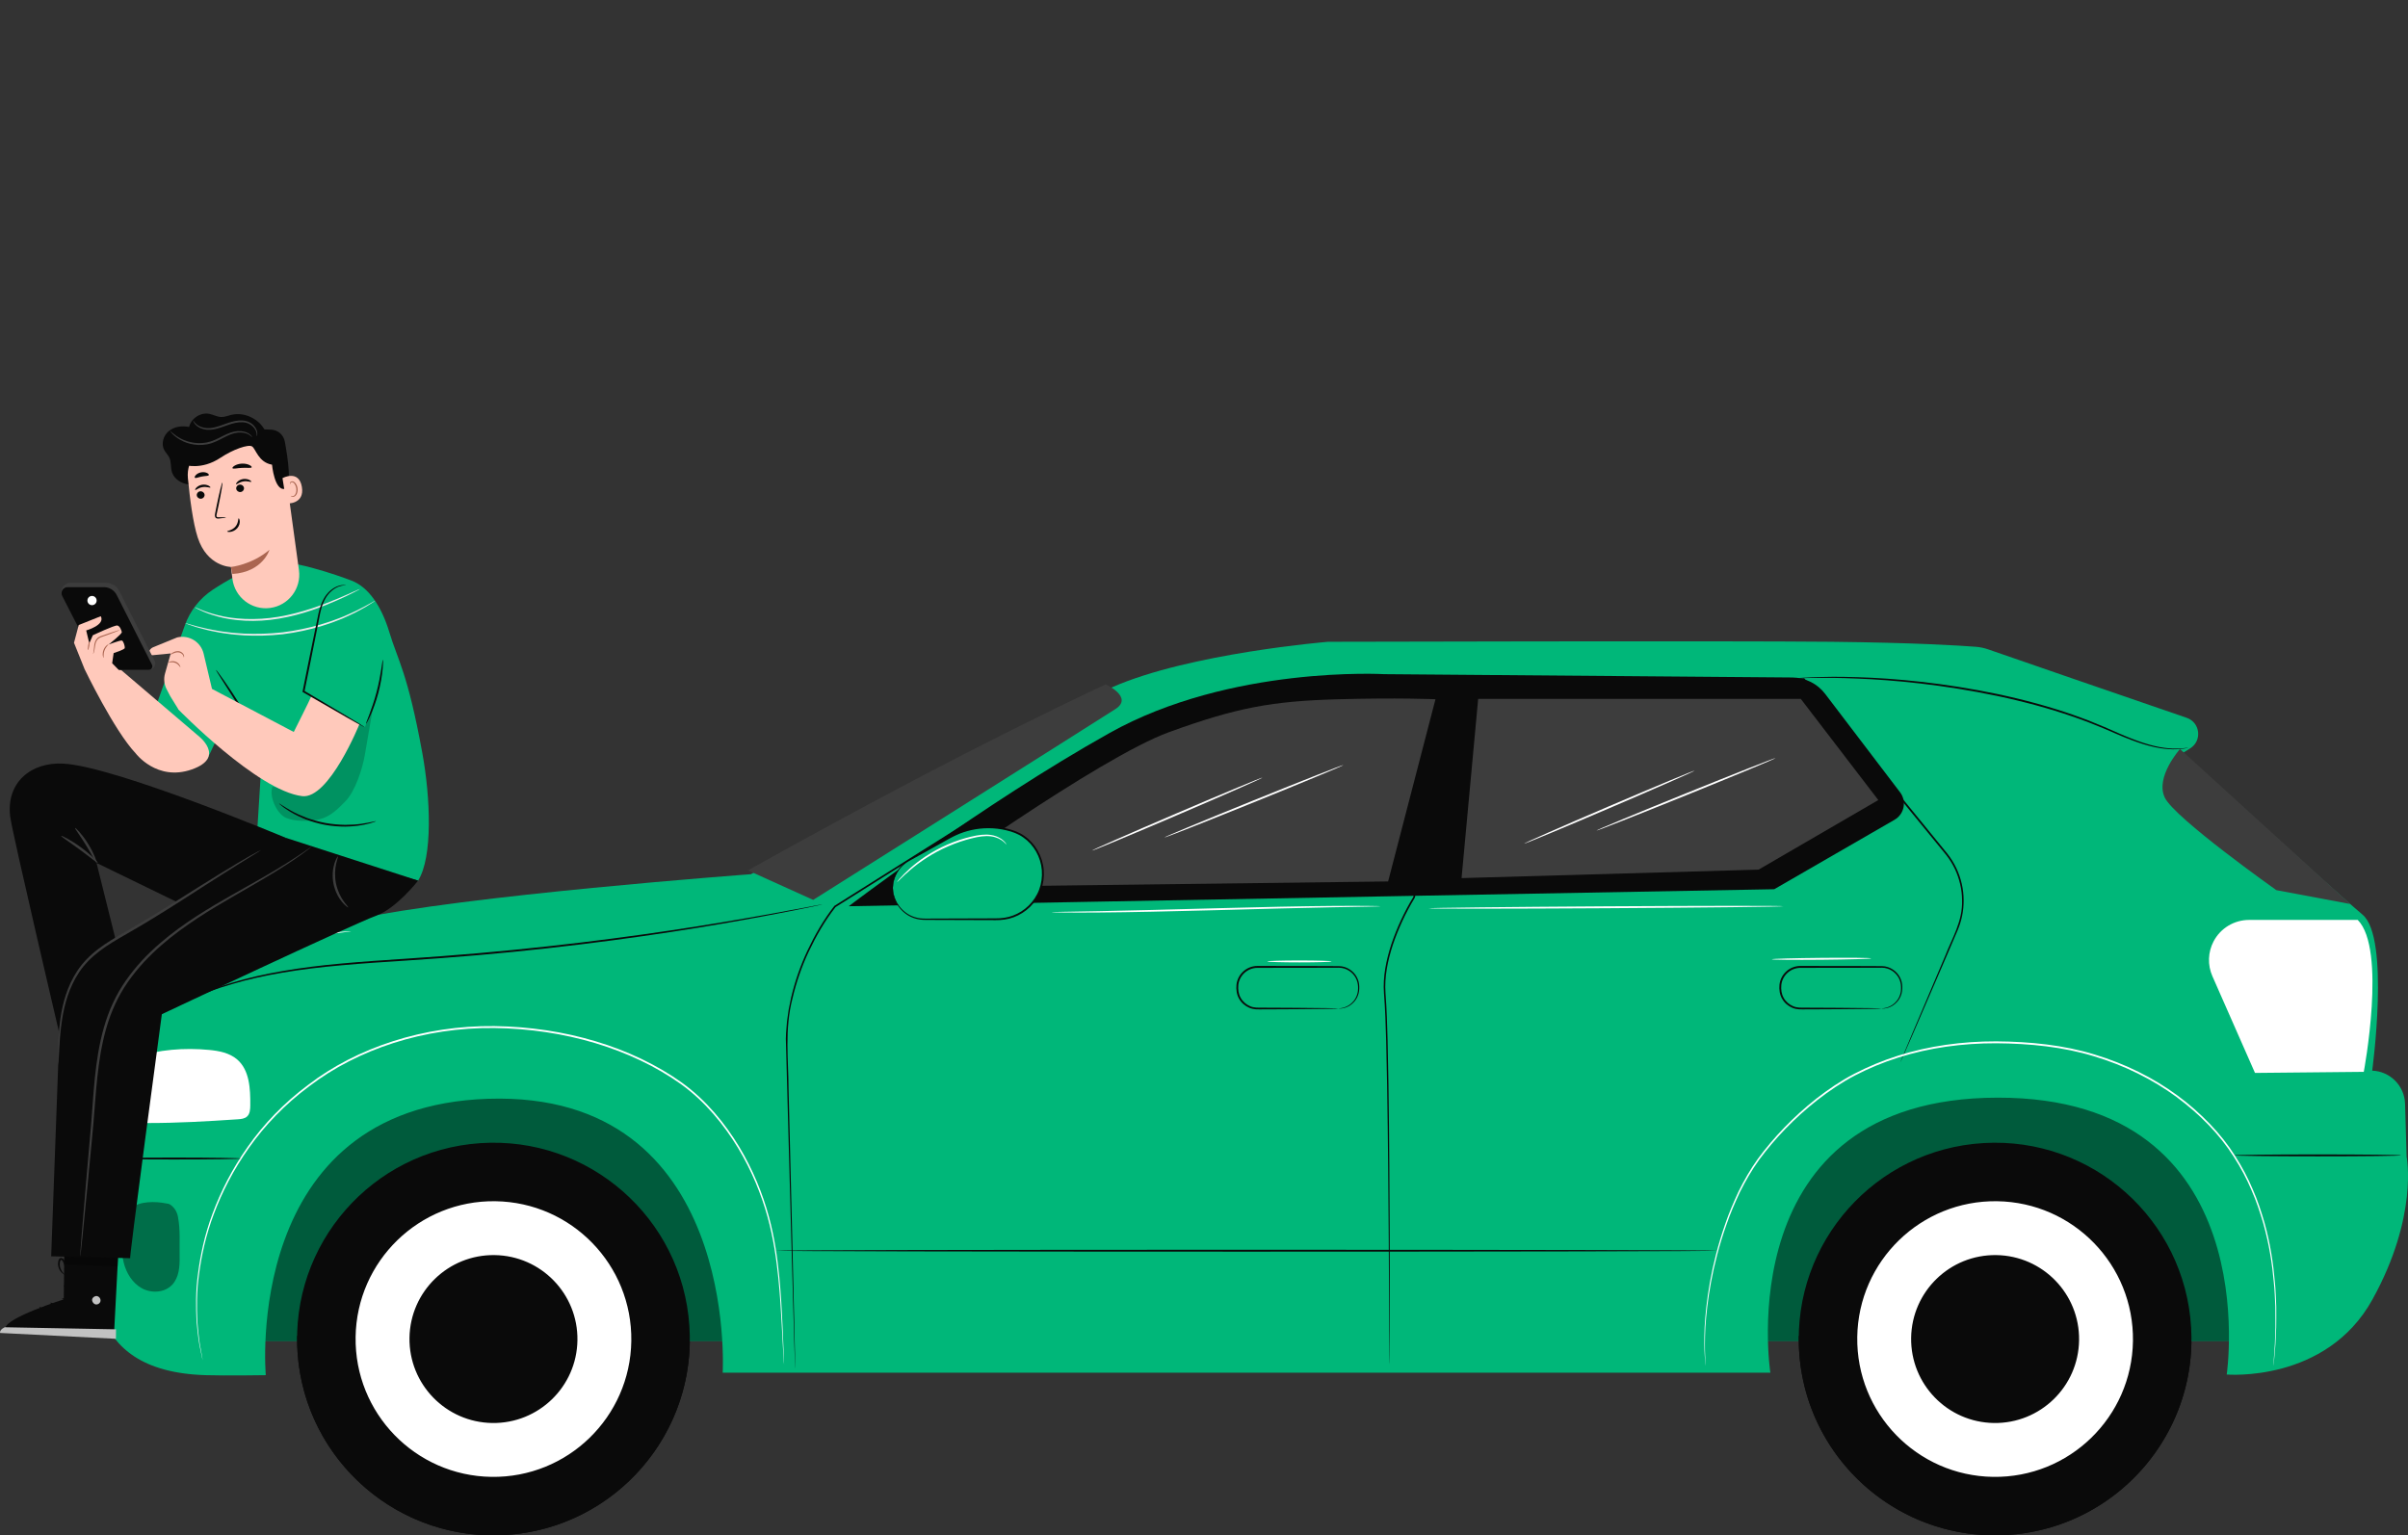
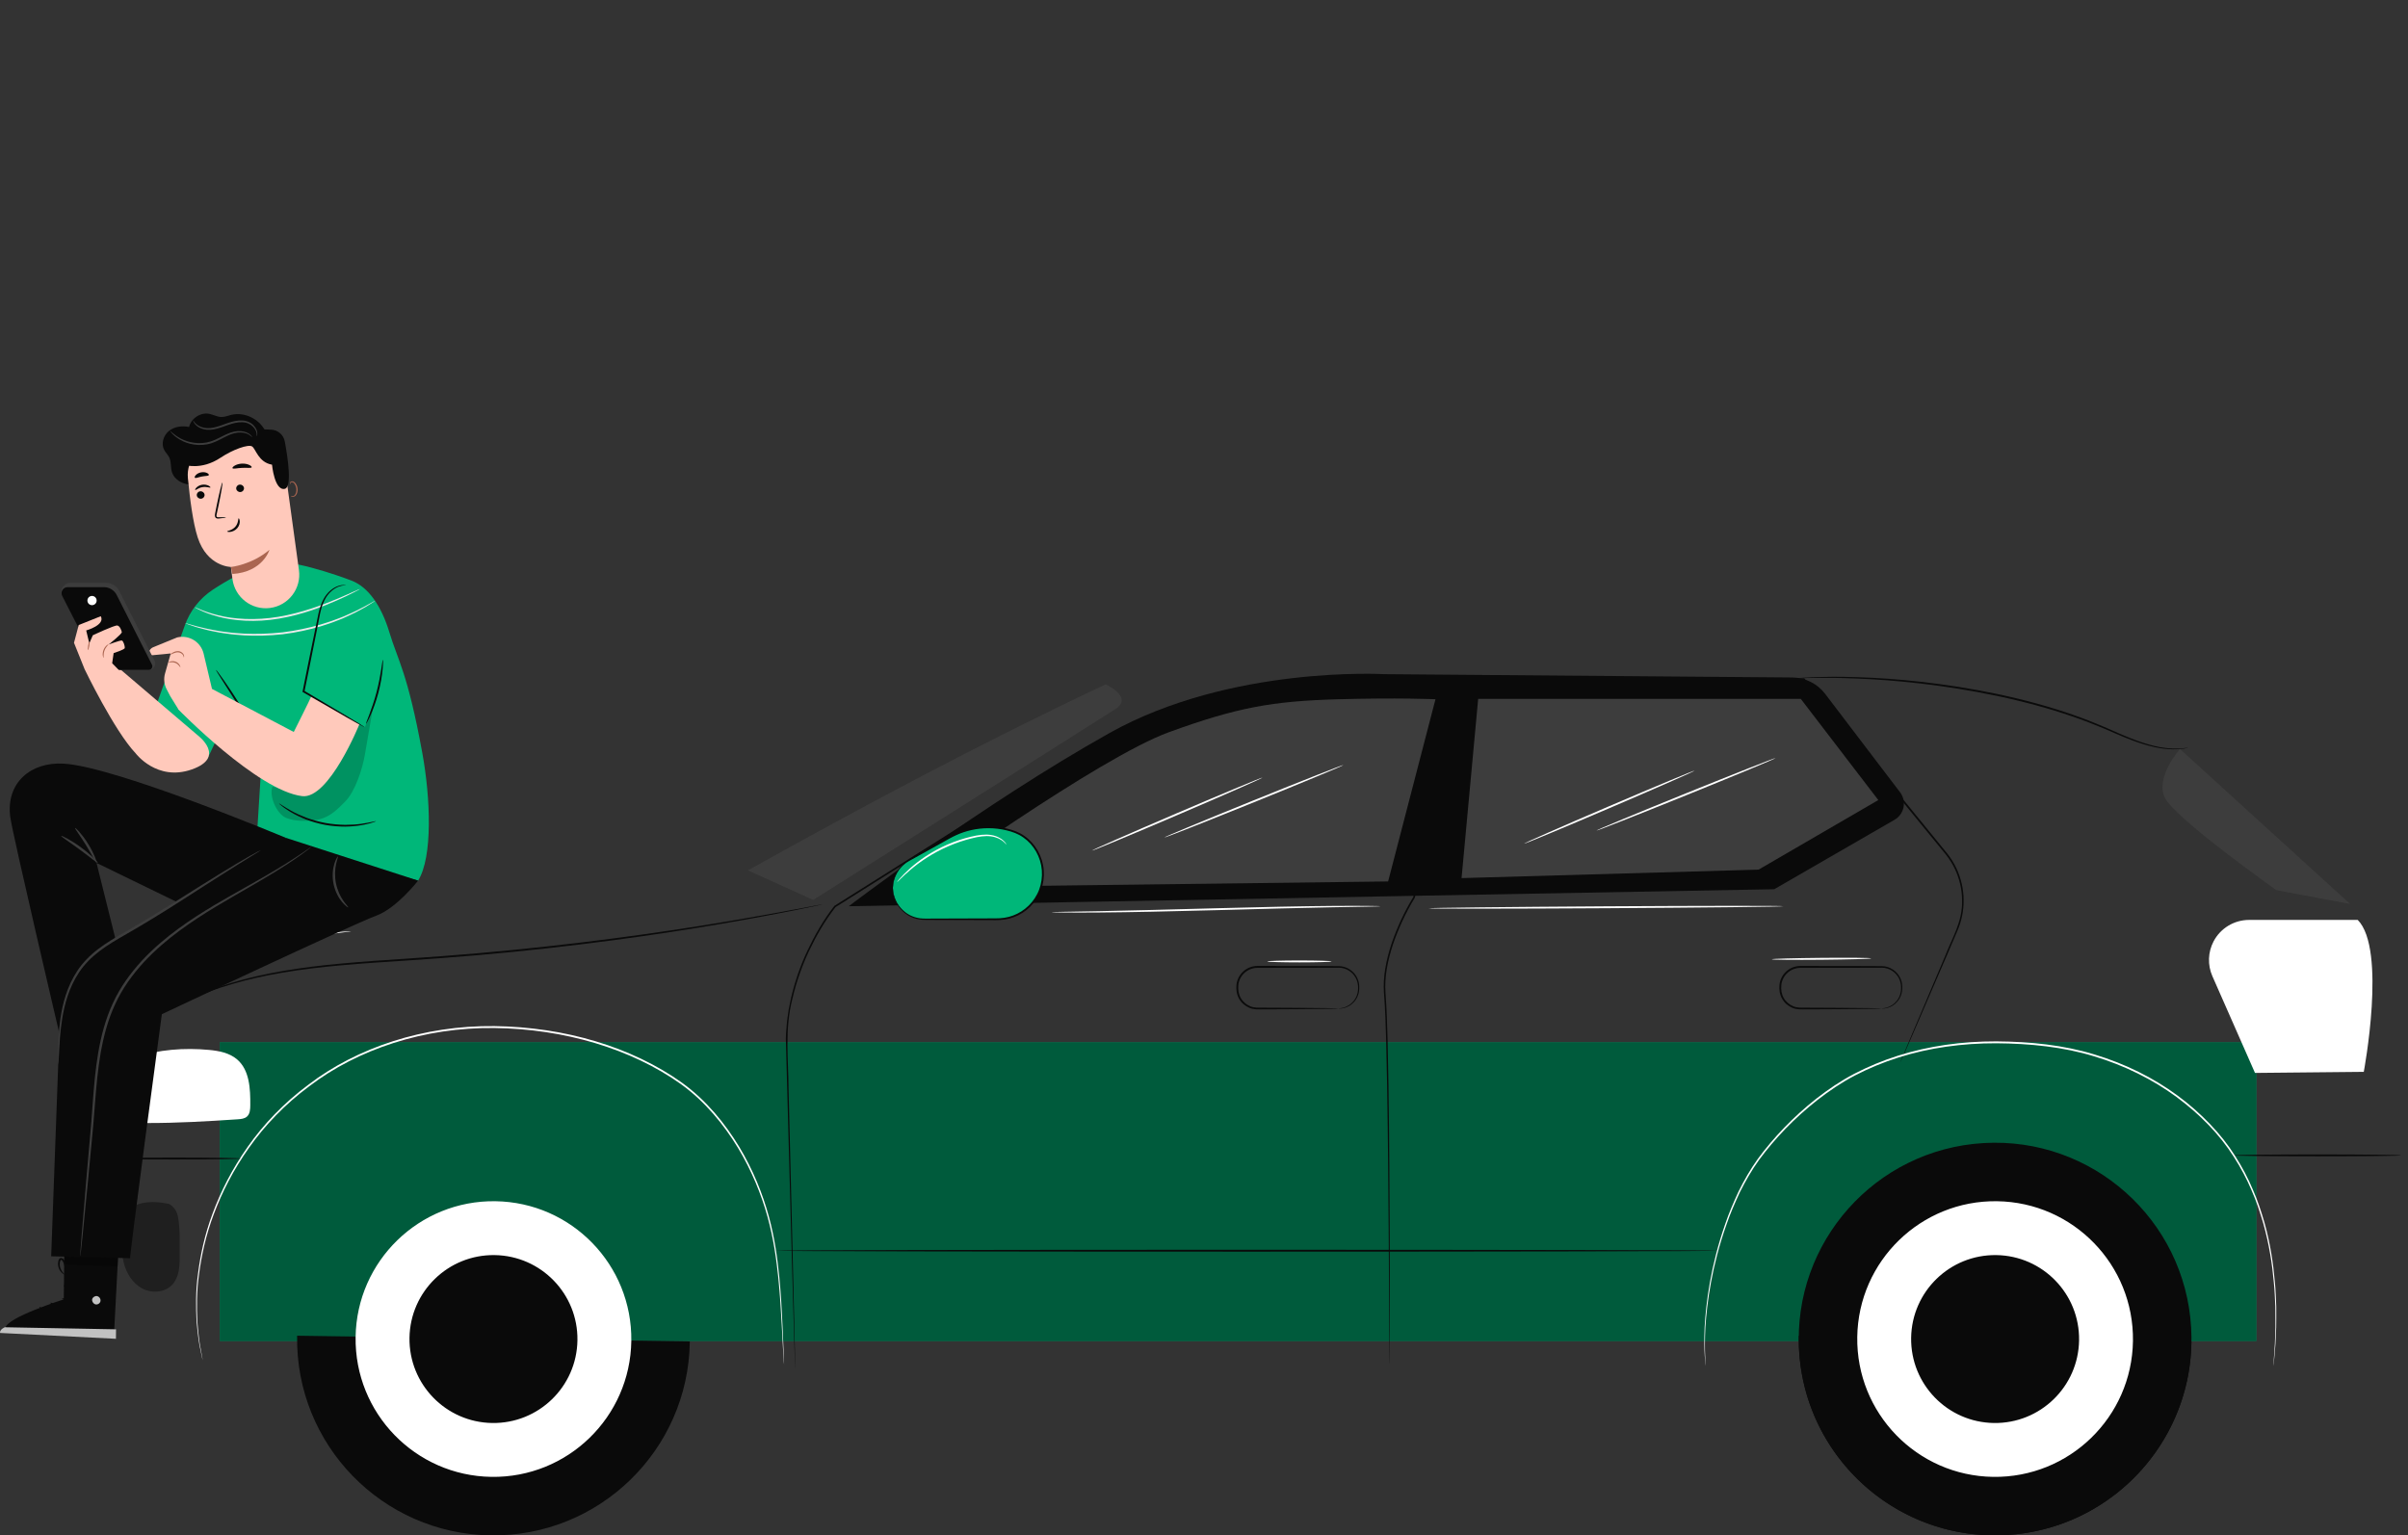
<svg xmlns="http://www.w3.org/2000/svg" width="656.023" height="418.382" viewBox="0 0 656.023 418.382">
  <rect x="0" y="0" width="656.023" height="418.382" fill="#333333" stroke="none" />
  <defs>
    <style>.uuid-a8114824-6323-438b-8b29-1e91556e9441{fill:#aa6550;}.uuid-94231eef-f39c-468c-aeb5-60b8e9233519{fill:#c2c2c2;}.uuid-f473c1e8-508a-477a-afc6-33a1897dcc52{opacity:.3;}.uuid-bb0d16b5-b681-4b85-b3bc-97bd1cb8bc14{fill:#fff;}.uuid-561cd523-68a7-450b-b182-6cc287c8d46c{opacity:.4;}.uuid-3aafffe6-70b0-4915-a5ec-b9eceea9d48a{opacity:.2;}.uuid-1f275a30-7f35-4699-a4c5-c82db3ba1a1d{fill:#ebebeb;}.uuid-b9a74e47-7911-4832-9560-e5dbf8005aca{fill:#0a0a0a;}.uuid-30114fc3-6a2e-486a-badc-adbfd6f48157{fill:#3d3d3d;}.uuid-166f88c7-cc02-4b86-904e-24f557e4a284{fill:#ffc9bb;}.uuid-f5683f52-290e-4004-862d-0a6048237ca1{fill:#00b779;}.uuid-c4e73d14-740e-4961-b4e1-c2ae53b6bcd0{opacity:.5;}</style>
  </defs>
  <g id="uuid-1de81e99-3cd2-43d7-8f4a-83e050d9998f">
    <rect class="uuid-f5683f52-290e-4004-862d-0a6048237ca1" x="59.884" y="284.018" width="554.818" height="81.407" />
    <g class="uuid-c4e73d14-740e-4961-b4e1-c2ae53b6bcd0">
      <rect x="59.884" y="284.018" width="554.818" height="81.407" />
    </g>
-     <circle class="uuid-b9a74e47-7911-4832-9560-e5dbf8005aca" cx="134.436" cy="364.884" r="53.499" transform="translate(-24.191 9.847) rotate(-3.849)" />
    <path class="uuid-b9a74e47-7911-4832-9560-e5dbf8005aca" d="M80.952,363.975c-.001.046-.009.091-.009.138-.426,29.543,23.178,53.838,52.721,54.264,29.544.426,53.839-23.178,54.265-52.721.001-.046-.005-.092-.005-.138l-106.972-1.543Z" />
    <path class="uuid-bb0d16b5-b681-4b85-b3bc-97bd1cb8bc14" d="M96.88,364.342c-.299,20.742,16.272,37.799,37.013,38.098,20.742.299,37.799-16.273,38.098-37.014.299-20.741-16.273-37.798-37.015-38.097-20.741-.299-37.798,16.273-38.097,37.014Z" />
    <path class="uuid-b9a74e47-7911-4832-9560-e5dbf8005aca" d="M111.559,364.554c-.182,12.635,9.912,23.025,22.547,23.207,12.635.182,23.026-9.912,23.208-22.547.182-12.635-9.913-23.025-22.548-23.207-12.634-.182-23.024,9.912-23.207,22.547Z" />
    <circle class="uuid-b9a74e47-7911-4832-9560-e5dbf8005aca" cx="543.537" cy="364.884" r="53.499" transform="translate(-20.191 32.043) rotate(-3.315)" />
    <path class="uuid-b9a74e47-7911-4832-9560-e5dbf8005aca" d="M490.053,363.975c-.001.046-.009.091-.009.138-.426,29.543,23.178,53.838,52.721,54.264,29.544.426,53.839-23.178,54.265-52.721.001-.046-.005-.092-.005-.138l-106.972-1.543Z" />
    <path class="uuid-bb0d16b5-b681-4b85-b3bc-97bd1cb8bc14" d="M505.981,364.342c-.299,20.742,16.272,37.799,37.013,38.098,20.742.299,37.799-16.273,38.098-37.014.299-20.741-16.273-37.798-37.015-38.098-20.741-.299-37.798,16.273-38.097,37.014Z" />
    <path class="uuid-b9a74e47-7911-4832-9560-e5dbf8005aca" d="M520.66,364.554c-.182,12.635,9.912,23.025,22.547,23.207,12.635.182,23.026-9.912,23.208-22.547.182-12.635-9.913-23.025-22.548-23.207-12.634-.182-23.024,9.912-23.207,22.547Z" />
-     <path class="uuid-f5683f52-290e-4004-862d-0a6048237ca1" d="M204.566,238.218s-78.781,5.81-107.981,12.36c-20.579,4.616-60.261,12.58-59.782,37.546l3.147,17.895s-14.723,6.723-14.723,23.877-3.594,43.766,30.763,44.83c5.662.175,16.418,0,16.418,0,0,0-6.596-73.174,60.63-75.315,68.388-2.179,63.846,74.646,63.846,74.646h285.426s-11.715-74.848,61.906-74.954c73.621-.106,62.42,75.443,62.42,75.443,0,0,27.082,2.344,39.683-20.418,12.601-22.762,9.321-38.963,9.321-38.963l-.417-14.386c-.142-4.898-4.055-8.849-8.952-9.037h0s4.919-36.226-2.628-42.496-48.923-44.093-48.923-44.093l1.971-1.238c3.302-2.074,2.729-7.048-.958-8.316-15.707-5.402-46.766-16.089-54.069-18.644-1.099-.385-2.231-.623-3.392-.712-4.356-.335-16.694-1.116-39.343-1.358-27.591-.294-137.134,0-137.134,0,0,0-37.698,3.1-58.701,12.345-22.081,9.72-98.528,50.987-98.528,50.987Z" />
    <g class="uuid-561cd523-68a7-450b-b182-6cc287c8d46c">
      <path d="M45.2,327.915c-2.856-.582-7.238-.638-9.415,1.3-1.617,1.439-2.046,3.764-2.293,5.915-.338,2.953-.506,5.98.197,8.868.703,2.888,2.387,5.653,4.999,7.072s6.197,1.186,8.228-.984c1.857-1.984,2.07-4.963,2.021-7.68-.069-3.858.24-7.127-.47-10.92-.135-.721-.516-1.636-.983-2.202-.757-.916-1.337-1.313-2.284-1.369" />
    </g>
    <path class="uuid-bb0d16b5-b681-4b85-b3bc-97bd1cb8bc14" d="M39.95,306.019c8.364.018,16.475-.46,24.82-1.016.902-.06,1.88-.155,2.544-.77.797-.739.862-1.958.871-3.045.039-4.482-.183-9.576-3.583-12.497-2.077-1.785-4.928-2.339-7.654-2.595-6.713-.632-13.751-.111-20.145,2.029l3.147,17.895Z" />
    <path class="uuid-bb0d16b5-b681-4b85-b3bc-97bd1cb8bc14" d="M213.608,371.766s-.031-.241-.065-.714c-.032-.489-.078-1.188-.138-2.098-.102-1.863-.25-4.579-.441-8.072-.196-3.503-.429-7.792-.932-12.749-.516-4.949-1.277-10.592-2.949-16.631-1.677-6.025-4.25-12.451-8.053-18.755-3.822-6.259-8.842-12.517-15.562-17.358-13.499-9.598-31.725-15.025-50.794-15.259-19.117-.228-37.278,5.812-50.434,15.88-6.642,4.931-12.138,10.69-16.374,16.707-4.267,6.002-7.386,12.171-9.585,18.03-2.222,5.862-3.387,11.447-4.047,16.369-.718,4.931-.612,9.24-.491,12.736.273,3.491.582,6.201.981,8.005.163.897.287,1.585.374,2.067.082.467.11.709.11.709,0,0-.064-.234-.162-.697-.099-.48-.241-1.166-.426-2.059-.433-1.801-.775-4.512-1.08-8.012-.152-3.504-.288-7.83.405-12.785.635-4.945,1.78-10.562,3.99-16.46,2.187-5.895,5.303-12.106,9.578-18.152,4.244-6.06,9.763-11.868,16.44-16.841,13.221-10.152,31.503-16.247,50.725-16.016,19.174.237,37.479,5.697,51.072,15.391,6.779,4.902,11.821,11.218,15.65,17.524,3.811,6.352,6.376,12.819,8.039,18.881,1.657,6.076,2.394,11.738,2.883,16.7.476,4.968.679,9.261.845,12.768.148,3.495.264,6.213.343,8.076.037.911.066,1.611.086,2.1.017.473.012.717.012.717Z" />
    <path class="uuid-b9a74e47-7911-4832-9560-e5dbf8005aca" d="M216.637,373.01s-.017-.202-.034-.599c-.015-.407-.036-.997-.064-1.773-.049-1.574-.121-3.893-.215-6.913-.173-6.064-.425-14.938-.747-26.222-.309-11.294-.684-24.997-1.114-40.703-.106-3.927-.215-7.979-.328-12.151-.138-2.082.08-4.21.274-6.354.151-1.066.304-2.138.457-3.218.219-1.068.44-2.144.661-3.226,1.009-4.301,2.477-8.614,4.45-12.811,1.982-4.191,4.329-8.334,7.326-12.171l.021-.026.033-.021c15.265-9.617,31.867-20.075,49.43-31.139,4.391-2.765,8.843-5.568,13.348-8.405,4.422-2.998,9.197-5.561,14.129-7.888,4.939-2.32,10.072-4.354,15.344-6.128,2.626-.92,5.317-1.676,8.005-2.477,2.72-.685,5.431-1.46,8.206-2.015,10.644-2.363,21.357-3.535,31.857-4.021,10.506-.491,20.815-.462,30.841.102l.294.017-.065.29c-4.732,21.164-9.194,41.121-13.283,59.414l-.008.036-.022.036c-2.493,4.097-4.476,8.411-5.957,12.762-1.421,4.361-2.336,8.843-2.017,13.207.339,4.39.46,8.686.573,12.852.082,4.168.161,8.218.238,12.143.23,15.698.29,29.393.334,40.676.012,11.277.021,20.144.027,26.203-.011,3.018-.019,5.335-.025,6.908-.007.775-.013,1.365-.017,1.772-.006.397-.018.599-.018.599,0,0-.012-.202-.018-.599-.004-.407-.011-.997-.019-1.772-.01-1.573-.025-3.89-.044-6.908-.035-6.059-.087-14.926-.153-26.202-.083-11.282-.178-24.977-.44-40.672-.084-3.923-.171-7.971-.26-12.138-.12-4.168-.247-8.447-.593-12.831-.331-4.445.592-8.976,2.018-13.375,1.491-4.393,3.471-8.719,5.989-12.869l-.03.072c4.074-18.296,8.52-38.257,13.233-59.425l.229.306c-9.995-.558-20.299-.583-30.782-.089-10.482.489-21.162,1.659-31.77,4.014-2.765.553-5.468,1.326-8.179,2.008-2.68.798-5.362,1.551-7.979,2.467-5.253,1.768-10.37,3.793-15.29,6.103-4.915,2.317-9.666,4.866-14.064,7.845-4.508,2.836-8.961,5.637-13.355,8.401-17.576,11.051-34.19,21.498-49.466,31.103l.054-.047c-2.956,3.775-5.31,7.909-7.28,12.065-1.966,4.168-3.431,8.451-4.439,12.72-2.249,8.569-1.115,17.025-1.097,24.855.389,15.704.728,29.406,1.008,40.699.267,11.284.477,20.158.621,26.222.064,3.021.113,5.34.146,6.914.013.776.022,1.367.029,1.774.004.398-.002.6-.002.6Z" />
    <path class="uuid-b9a74e47-7911-4832-9560-e5dbf8005aca" d="M398.181,186.54s.158-.019.467-.032c.33-.011.785-.026,1.375-.045,1.232-.03,3.015-.073,5.309-.129,4.642-.092,11.347-.224,19.69-.389,16.735-.285,40.034-.683,66.385-1.132l.125-.002.079.097c2.98,3.649,6.115,7.487,9.301,11.389,9.422,11.553,18.398,22.557,26.563,32.569,1.02,1.252,2.027,2.488,3.021,3.708.983,1.243,1.817,2.593,2.484,3.985,1.31,2.802,1.976,5.801,1.986,8.702.03,2.905-.574,5.697-1.61,8.179-1.052,2.449-2.062,4.801-3.026,7.045-3.869,8.952-7.002,16.203-9.178,21.235-1.087,2.488-1.935,4.426-2.519,5.763-.287.642-.509,1.139-.667,1.494-.153.335-.244.502-.244.502,0,0,.058-.18.195-.523.147-.359.353-.863.62-1.514.564-1.346,1.381-3.297,2.43-5.801,2.139-5.048,5.221-12.321,9.025-21.3,1.724-4.521,4.75-9.277,4.543-15.075-.02-2.841-.68-5.773-1.968-8.51-.66-1.365-1.469-2.668-2.439-3.891-.996-1.218-2.006-2.451-3.028-3.701-8.174-10.002-17.159-20.996-26.591-32.538-3.184-3.901-6.317-7.741-9.296-11.39l.204.095c-26.351.381-49.652.718-66.387.96-8.344.098-15.05.177-19.692.232-2.295.017-4.078.029-5.31.038-.591-.001-1.046-.002-1.376-.002-.31-.003-.468-.017-.468-.017Z" />
    <path class="uuid-b9a74e47-7911-4832-9560-e5dbf8005aca" d="M364.67,274.816c-.001-.029.28-.025.795-.117.512-.088,1.275-.294,2.103-.837.816-.536,1.697-1.456,2.139-2.784.229-.663.305-1.395.273-2.201-.018-.784-.216-1.609-.62-2.378-.797-1.526-2.544-2.807-4.605-2.805-2.114.006-4.369.013-6.74.02-4.755.006-9.973.013-15.453.021-1.31,0-2.585.509-3.521,1.371-.941.857-1.54,2.047-1.672,3.273-.125,1.256.041,2.489.64,3.53.576,1.042,1.516,1.83,2.558,2.272,1.053.469,2.189.401,3.326.406,1.125.004,2.217.009,3.274.013,2.108.011,4.075.022,5.876.032,3.553.035,6.446.063,8.508.083.966.02,1.736.037,2.313.049.529.017.807.035.807.052s-.278.035-.807.052c-.577.012-1.347.028-2.313.049-2.062.02-4.956.048-8.508.083-1.801.01-3.768.02-5.876.032-1.057.004-2.149.009-3.274.013-.57-.007-1.118.024-1.728-.014-.6-.044-1.208-.168-1.781-.406-1.141-.476-2.171-1.332-2.808-2.471-.662-1.125-.848-2.523-.714-3.831.141-1.347.796-2.657,1.829-3.6,1.025-.949,2.432-1.511,3.87-1.51,5.479.007,10.697.014,15.453.021,2.374.01,4.631.019,6.747.028,2.23.019,4.096,1.422,4.925,3.066.421.828.619,1.712.625,2.544.021.81-.073,1.617-.329,2.301-.493,1.392-1.441,2.329-2.304,2.859-.876.536-1.67.713-2.197.77-.531.06-.811.013-.811.013Z" />
    <path class="uuid-b9a74e47-7911-4832-9560-e5dbf8005aca" d="M512.6,274.816c-.001-.029.28-.025.795-.117.512-.088,1.275-.294,2.103-.837.816-.536,1.697-1.456,2.139-2.784.229-.663.305-1.395.273-2.201-.018-.784-.216-1.609-.62-2.378-.797-1.526-2.544-2.807-4.605-2.805-2.114.006-4.369.013-6.74.02-4.755.006-9.973.013-15.453.021-1.31,0-2.586.509-3.521,1.371-.941.857-1.54,2.047-1.672,3.273-.125,1.256.041,2.489.64,3.53.576,1.042,1.516,1.83,2.558,2.272,1.053.469,2.189.401,3.326.406,1.125.004,2.217.009,3.274.013,2.108.011,4.075.022,5.876.032,3.553.035,6.446.063,8.508.083.966.02,1.736.037,2.313.049.529.017.806.035.806.052s-.278.035-.806.052c-.577.012-1.347.028-2.313.049-2.062.02-4.955.048-8.508.083-1.801.01-3.768.02-5.876.032-1.057.004-2.149.009-3.274.013-.569-.007-1.118.024-1.728-.014-.6-.044-1.208-.168-1.781-.406-1.141-.476-2.171-1.332-2.808-2.471-.662-1.125-.848-2.523-.714-3.831.141-1.347.796-2.657,1.829-3.6,1.025-.949,2.432-1.511,3.871-1.51,5.479.007,10.697.014,15.453.021,2.374.01,4.631.019,6.747.028,2.23.019,4.096,1.422,4.925,3.066.421.828.619,1.712.625,2.544.021.81-.073,1.617-.329,2.301-.493,1.392-1.441,2.329-2.304,2.859-.876.536-1.67.713-2.197.77-.531.06-.811.013-.811.013Z" />
    <path class="uuid-bb0d16b5-b681-4b85-b3bc-97bd1cb8bc14" d="M642.326,250.675h-29.6c-4.057,0-7.78,2.248-9.668,5.839v0c-1.55,2.946-1.671,6.439-.329,9.486l11.609,26.367,29.638-.292s6.303-33.423-1.65-41.4Z" />
    <path class="uuid-b9a74e47-7911-4832-9560-e5dbf8005aca" d="M231.23,246.946l152.733-2.814,99.401-1.823,32.778-18.924c2.654-1.532,3.362-5.045,1.509-7.487l-20.405-26.81c-2.128-2.796-5.43-4.449-8.944-4.478l-111.176-.904s-41.867-2.433-74.848,16.035c-34.715,19.439-71.049,47.204-71.049,47.204Z" />
    <path class="uuid-30114fc3-6a2e-486a-badc-adbfd6f48157" d="M301.228,186.476s7.655,3.492,2.673,6.726c-4.983,3.235-82.362,52.019-82.362,52.019l-17.788-8.05c31.509-17.555,63.335-34.604,97.477-50.695Z" />
    <path class="uuid-b9a74e47-7911-4832-9560-e5dbf8005aca" d="M224.039,246.44s-.16.05-.476.122c-.339.074-.806.175-1.409.306-1.264.262-3.089.639-5.428,1.123-4.721.939-11.561,2.258-20.044,3.715-16.962,2.92-40.52,6.322-66.693,8.585-6.544.569-12.941,1.036-19.121,1.442-6.179.405-12.138.781-17.8,1.3-11.323.987-21.468,2.636-29.707,5.088-8.264,2.372-14.578,5.413-18.73,7.813-2.128,1.122-3.644,2.22-4.722,2.884-.52.33-.924.587-1.217.772-.276.172-.425.249-.425.249,0,0,.129-.106.395-.292.286-.196.681-.467,1.189-.816,1.06-.693,2.561-1.82,4.679-2.973,4.132-2.46,10.446-5.565,18.727-7.991,8.256-2.507,18.43-4.199,29.767-5.213,5.669-.532,11.633-.919,17.81-1.331,6.177-.413,12.569-.883,19.109-1.452,26.156-2.261,49.707-5.604,66.677-8.43,8.487-1.41,15.335-2.673,20.067-3.551,2.346-.443,4.177-.788,5.446-1.027.606-.109,1.078-.194,1.419-.256.32-.055.487-.07.487-.07Z" />
    <path class="uuid-b9a74e47-7911-4832-9560-e5dbf8005aca" d="M654.153,314.834c0,.144-10.18.26-22.735.26-12.559,0-22.737-.117-22.737-.26s10.178-.26,22.737-.26c12.555,0,22.735.117,22.735.26Z" />
    <path class="uuid-b9a74e47-7911-4832-9560-e5dbf8005aca" d="M467.926,340.813c0,.144-57.463.26-128.331.26-70.893,0-128.344-.117-128.344-.26,0-.144,57.451-.26,128.344-.26,70.868,0,128.331.117,128.331.26Z" />
    <path class="uuid-b9a74e47-7911-4832-9560-e5dbf8005aca" d="M65.582,315.694c0,.144-8.125.26-18.146.26-10.024,0-18.148-.117-18.148-.26s8.123-.26,18.148-.26c10.021,0,18.146.117,18.146.26Z" />
    <path class="uuid-30114fc3-6a2e-486a-badc-adbfd6f48157" d="M593.905,204.106s-6.819,7.636-4.139,13.239,30.385,25.214,30.385,25.214l20.11,3.773-46.356-42.227Z" />
    <polygon class="uuid-30114fc3-6a2e-486a-badc-adbfd6f48157" points="402.706 190.443 398.181 239.276 479.101 236.969 511.716 218.012 490.601 190.443 402.706 190.443" />
    <path class="uuid-30114fc3-6a2e-486a-badc-adbfd6f48157" d="M250.395,241.776s48.815-35.256,68.078-42.265c18.588-6.763,28.28-8.458,45.741-8.954,16.69-.475,26.859-.015,26.859-.015l-12.901,49.648-127.777,1.586Z" />
    <path class="uuid-f5683f52-290e-4004-862d-0a6048237ca1" d="M243.25,241.939h0c0-3.092,1.669-5.944,4.364-7.458l11.214-6.3c3.197-1.796,6.803-2.74,10.471-2.74h0c2.281,0,4.527.365,6.658,1.063,4.793,1.571,7.983,6.122,8.175,11.163h0c.267,7.004-5.339,12.827-12.347,12.827h-19.981c-4.724,0-8.555-3.83-8.555-8.555Z" />
    <path class="uuid-b9a74e47-7911-4832-9560-e5dbf8005aca" d="M243.25,241.939c.028-.001.033.378.129,1.083.093.704.347,1.742.984,2.929.657,1.166,1.758,2.472,3.439,3.384.841.443,1.817.775,2.885.909,1.059.125,2.233.054,3.448.065,4.882-.016,10.676-.035,17.106-.056,1.598.009,3.212-.188,4.762-.78,1.545-.576,3.003-1.49,4.229-2.689,1.224-1.198,2.231-2.675,2.855-4.334.63-1.657.879-3.476.746-5.289-.275-3.637-2.224-7.004-5.047-8.953-1.398-1.005-3.011-1.571-4.635-1.953-1.621-.385-3.252-.57-4.844-.574-3.187-.004-6.199.709-8.777,1.881-1.291.575-2.47,1.306-3.64,1.938-1.161.645-2.275,1.265-3.34,1.857-2.125,1.178-4.051,2.244-5.748,3.185-1.688.908-2.789,2.216-3.435,3.387-.651,1.182-.888,2.225-.994,2.926-.103.706-.094,1.084-.123,1.084,0,0-.051-.378.019-1.097.074-.713.281-1.783.92-3.008.631-1.213,1.746-2.585,3.47-3.545,1.686-.96,3.599-2.05,5.711-3.252,1.06-.601,2.169-1.231,3.324-1.887,1.162-.64,2.335-1.38,3.658-1.981,2.623-1.213,5.697-1.959,8.956-1.968,1.628-.002,3.298.181,4.958.57,1.649.381,3.351.971,4.813,2.018,2.955,2.033,4.987,5.541,5.274,9.33.139,1.889-.122,3.788-.781,5.516-.653,1.73-1.705,3.268-2.982,4.514-1.28,1.247-2.801,2.195-4.412,2.791-1.607.611-3.319.811-4.936.793-6.43-.021-12.224-.04-17.106-.056-1.218-.023-2.372.039-3.491-.104-1.108-.152-2.116-.51-2.98-.981-1.726-.969-2.834-2.336-3.478-3.544-.625-1.231-.849-2.296-.91-3.012-.064-.718-.025-1.097-.025-1.097Z" />
    <path class="uuid-bb0d16b5-b681-4b85-b3bc-97bd1cb8bc14" d="M619.369,372.222s.001-.236.029-.694c.032-.475.077-1.15.136-2.03.054-.893.161-1.995.22-3.3.045-1.309.096-2.816.154-4.511.016-1.697-.009-3.585-.029-5.65-.133-2.061-.143-4.309-.423-6.704-.432-4.795-1.233-10.252-2.893-16.086-.865-2.903-1.836-5.933-3.185-8.954-1.279-3.049-2.907-6.093-4.827-9.087-3.808-6.02-9.201-11.563-15.633-16.317-6.451-4.743-14.083-8.546-22.425-11.055-8.342-2.557-17.418-3.486-26.657-3.551-9.248-.023-18.293,1.234-26.604,3.87-4.155,1.312-8.12,2.964-11.842,4.888-3.715,1.936-7.118,4.26-10.278,6.717-6.295,4.958-11.599,10.518-15.838,16.242-2.086,2.884-3.781,5.885-5.264,8.84-1.397,2.997-2.666,5.913-3.641,8.786-4.048,11.457-5.319,21.309-5.771,28.06-.16,3.39-.142,6.028-.058,7.813.051.88.09,1.556.117,2.03.023.458.022.694.022.694,0,0-.034-.233-.075-.689-.039-.474-.095-1.149-.169-2.029-.119-1.786-.17-4.429-.04-7.829.391-6.771,1.608-16.656,5.627-28.171.968-2.887,2.232-5.822,3.626-8.839,1.481-2.977,3.179-6.004,5.277-8.92,4.249-5.769,9.566-11.366,15.89-16.364,3.175-2.477,6.597-4.821,10.344-6.78,3.748-1.943,7.737-3.61,11.919-4.934,8.364-2.661,17.466-3.928,26.758-3.904,9.276.064,18.401,1.001,26.803,3.583,8.396,2.532,16.074,6.37,22.562,11.156,3.247,2.389,6.203,4.999,8.844,7.757,2.643,2.754,4.966,5.675,6.869,8.713,1.927,3.021,3.557,6.091,4.833,9.162,1.348,3.043,2.314,6.093,3.171,9.013,1.646,5.869,2.423,11.348,2.829,16.16.267,2.404.263,4.658.381,6.724.005,2.07.015,3.961-.017,5.661-.076,1.696-.144,3.205-.202,4.515-.075,1.306-.199,2.408-.27,3.3-.082.879-.144,1.553-.188,2.027-.045.456-.082.689-.082.689Z" />
    <path class="uuid-bb0d16b5-b681-4b85-b3bc-97bd1cb8bc14" d="M376.036,246.946c0,.009-.078.018-.231.027-.184.008-.407.017-.678.028-.641.014-1.511.033-2.608.058-2.313.042-5.577.1-9.592.172-8.099.152-19.285.45-31.64.786-12.36.336-23.552.576-31.655.634-4.051.031-7.33.034-9.595.007-1.098-.017-1.968-.03-2.609-.04-.272-.009-.494-.017-.678-.024-.153-.008-.231-.017-.231-.026s.078-.018.231-.027c.184-.008.407-.017.678-.028.641-.014,1.511-.033,2.608-.058,2.312-.042,5.577-.1,9.591-.172,8.099-.152,19.286-.45,31.646-.786,12.356-.336,23.547-.576,31.649-.633,4.051-.032,7.33-.034,9.596-.007,1.098.017,1.968.03,2.609.04.272.009.494.017.678.024.153.008.231.017.231.026Z" />
    <path class="uuid-bb0d16b5-b681-4b85-b3bc-97bd1cb8bc14" d="M362.777,261.984c0,.144-3.923.26-8.76.26-4.839,0-8.761-.117-8.761-.26,0-.144,3.922-.26,8.761-.26,4.838,0,8.76.117,8.76.26Z" />
    <path class="uuid-bb0d16b5-b681-4b85-b3bc-97bd1cb8bc14" d="M365.992,208.469c.054.133-10.822,4.661-24.289,10.112-13.472,5.453-24.433,9.764-24.487,9.63s10.82-4.66,24.292-10.113c13.467-5.451,24.431-9.763,24.485-9.63Z" />
    <path class="uuid-bb0d16b5-b681-4b85-b3bc-97bd1cb8bc14" d="M343.955,211.884c.057.132-10.299,4.694-23.127,10.188-12.833,5.496-23.278,9.842-23.335,9.71-.057-.132,10.297-4.693,23.13-10.188,12.828-5.494,23.276-9.841,23.332-9.709Z" />
    <path class="uuid-bb0d16b5-b681-4b85-b3bc-97bd1cb8bc14" d="M483.715,206.578c.054.133-10.822,4.661-24.289,10.112-13.472,5.453-24.433,9.764-24.487,9.631-.054-.133,10.82-4.66,24.292-10.113,13.467-5.451,24.431-9.763,24.485-9.63Z" />
    <path class="uuid-bb0d16b5-b681-4b85-b3bc-97bd1cb8bc14" d="M461.678,209.993c.057.132-10.299,4.694-23.127,10.188-12.832,5.496-23.278,9.842-23.334,9.71-.057-.132,10.297-4.693,23.13-10.188,12.828-5.494,23.276-9.841,23.332-9.709Z" />
    <path class="uuid-bb0d16b5-b681-4b85-b3bc-97bd1cb8bc14" d="M485.84,246.938c.001.144-21.629.389-48.305.548-26.686.159-48.312.171-48.313.028-.001-.144,21.624-.389,48.31-.548,26.676-.159,48.308-.171,48.309-.028Z" />
    <path class="uuid-bb0d16b5-b681-4b85-b3bc-97bd1cb8bc14" d="M509.793,261.147c.001.144-6.065.317-13.547.387-7.485.07-13.552.01-13.553-.134-.001-.144,6.063-.317,13.549-.387,7.482-.07,13.551-.01,13.552.134Z" />
    <path class="uuid-bb0d16b5-b681-4b85-b3bc-97bd1cb8bc14" d="M95.644,253.754c.002.018-.201.056-.589.113-.444.058-1.005.132-1.695.222-.737.084-1.638.196-2.677.367-1.04.166-2.231.316-3.53.578-2.612.453-5.695,1.139-9.079,2.04-3.375.937-7.046,2.11-10.814,3.573-3.76,1.489-7.25,3.124-10.362,4.732-3.095,1.64-5.822,3.233-8.046,4.677-1.132.691-2.107,1.39-2.982,1.976-.879.581-1.615,1.111-2.213,1.55-.568.403-1.029.73-1.394.989-.322.222-.497.332-.508.317-.011-.014.142-.151.444-.4.35-.28.792-.634,1.337-1.069.581-.465,1.301-1.021,2.167-1.626.862-.61,1.825-1.333,2.949-2.046,2.206-1.488,4.925-3.121,8.023-4.793,3.115-1.639,6.617-3.296,10.396-4.793,3.787-1.471,7.482-2.636,10.88-3.552,3.407-.88,6.512-1.531,9.141-1.939,1.309-.24,2.507-.365,3.554-.504,1.047-.145,1.953-.227,2.695-.281.695-.051,1.261-.092,1.707-.125.391-.023.596-.026.598-.008Z" />
    <path class="uuid-bb0d16b5-b681-4b85-b3bc-97bd1cb8bc14" d="M274.216,230.161c-.039.029-.296-.392-.963-.931-.66-.533-1.788-1.143-3.304-1.335-1.517-.202-3.353.057-5.331.577-1.986.496-4.129,1.202-6.296,2.142-4.348,1.87-7.889,4.36-10.243,6.368-2.377,1.998-3.634,3.47-3.708,3.4-.027-.024.274-.401.844-1.064.583-.651,1.454-1.572,2.622-2.614,2.313-2.098,5.871-4.672,10.277-6.568,2.195-.953,4.373-1.654,6.39-2.131,2.003-.499,3.915-.735,5.496-.475,1.585.249,2.74.942,3.385,1.545.327.301.538.576.668.768.125.197.177.307.163.316Z" />
    <path class="uuid-b9a74e47-7911-4832-9560-e5dbf8005aca" d="M596.171,203.752s-1.484.446-4.257.435c-1.381-.034-3.074-.195-4.993-.618-1.92-.416-4.059-1.085-6.364-1.964-2.309-.872-4.774-1.976-7.432-3.112-1.34-.541-2.725-1.1-4.151-1.675-1.429-.569-2.937-1.06-4.462-1.616-6.143-2.112-13.044-4.004-20.381-5.555-14.69-3.085-28.268-4.361-38.088-4.742-2.456-.133-4.681-.135-6.634-.19-1.943 0-3.623 0-5.012 0-1.345.03-2.405.053-3.167.07-.338.002-.609.004-.825.005-.186-.002-.281-.007-.282-.016-0-.009.094-.021.279-.037.215-.015.486-.034.823-.057.762-.041,1.822-.097,3.167-.168,1.39-.025,3.072-.054,5.018-.089,1.956.027,4.185.003,6.646.113,9.841.287,23.454,1.508,38.182,4.601,7.356,1.554,14.275,3.467,20.431,5.611,1.529.565,3.038,1.064,4.47,1.643,1.428.586,2.815,1.155,4.157,1.706,2.655,1.155,5.105,2.276,7.393,3.165,2.285.897,4.399,1.584,6.295,2.023,1.896.446,3.566.635,4.934.699,1.369.036,2.435-.032,3.152-.117.335-.04.604-.073.817-.099.185-.019.281-.025.282-.016Z" />
  </g>
  <g id="uuid-ae43c989-8604-4001-83c4-98bd29220914">
    <path class="uuid-f5683f52-290e-4004-862d-0a6048237ca1" d="M115.043,205.127c-3.995-21.881-6.685-25.241-8.946-32.769-2.235-7.438-5.85-12.422-10.325-14.143-3.018-1.161-18.065-6.591-23.308-4.79-5.834,2.003-10.922,4.908-14.528,7.297-3.512,2.327-6.168,5.727-7.584,9.695l-8.053,22.569,14.085,14.046,7.059-15.003,7.662,17.956-1.135,18.152,43.939,11.821c4.003-6.399,3.401-22.417,1.135-34.833Z" />
    <g class="uuid-3aafffe6-70b0-4915-a5ec-b9eceea9d48a">
      <path d="M103.6,181.262c-1.939,11.389-2.25,12.962-4.189,24.352-.666,3.909-2.613,10.008-5.397,12.833-2.063,2.094-4.085,4.109-6.945,4.786-2.666.631-6.71.701-9.216-.405-2.506-1.106-4.639-5.968-3.608-8.506,3.725.797,4.875,2.043,8.09,0,2.803-1.781,6.777-5.721,8.302-8.671,6.411-12.404,8.174-12.845,12.964-24.389" />
    </g>
    <path class="uuid-b9a74e47-7911-4832-9560-e5dbf8005aca" d="M71.806,203.328c-.065.036-.788-1.131-1.94-3.026-1.232-2.009-2.797-4.561-4.528-7.382-1.773-2.796-3.376-5.324-4.639-7.314-1.195-1.868-1.925-3.03-1.864-3.073.03-.02.252.243.628.737.377.494.904,1.221,1.542,2.13,1.275,1.817,2.98,4.369,4.774,7.244,1.792,2.875,3.333,5.528,4.404,7.473.536.972.958,1.766,1.235,2.322.278.555.417.871.386.888Z" />
    <path class="uuid-b9a74e47-7911-4832-9560-e5dbf8005aca" d="M102.461,223.759c.011.034-.356.171-1.032.389-.337.114-.752.24-1.246.346-.492.111-1.048.264-1.678.351-1.25.232-2.763.374-4.446.403-1.683.001-3.536-.128-5.451-.467-1.912-.359-3.692-.893-5.266-1.488-1.565-.622-2.93-1.289-4.018-1.947-.559-.303-1.025-.643-1.446-.921-.424-.274-.768-.538-1.043-.764-.555-.443-.85-.7-.828-.728.06-.08,1.294.888,3.498,2.092,1.097.609,2.458,1.232,4.007,1.819,1.558.561,3.31,1.071,5.19,1.424,1.882.333,3.701.474,5.357.5,1.656-.003,3.149-.105,4.391-.287,2.487-.347,3.984-.818,4.011-.722Z" />
    <path class="uuid-166f88c7-cc02-4b86-904e-24f557e4a284" d="M84.833,189.669c-.076.392-4.803,9.791-4.803,9.791l-22.277-11.737-2.275-9.602c-.355-1.498-1.277-2.801-2.572-3.637-1.374-.886-3.052-1.172-4.641-.789l-6.57,2.69c-.545.223-.972.692-1.081,1.271-.091.486.028.957.867.891,1.632-.127,5.031-.488,5.031-.488l-1.551,5.468c-.407,1.434-.249,2.969.44,4.291l.988,1.893,2.171,3.511-.044.032s21.656,22.246,33.816,23.693c7.306.87,15.588-19.619,15.588-19.619l-13.089-7.659Z" />
    <path class="uuid-a8114824-6323-438b-8b29-1e91556e9441" d="M46.326,178.428c-.024-.034.168-.232.541-.479.367-.237.957-.549,1.686-.52.747.043,1.301.529,1.494.959.202.448.066.754.037.737-.056-.003-.021-.286-.239-.627-.207-.333-.7-.711-1.308-.743-.621-.027-1.174.215-1.557.396-.387.186-.627.318-.654.278Z" />
    <path class="uuid-a8114824-6323-438b-8b29-1e91556e9441" d="M49.13,181.838c-.046.017-.143-.182-.358-.445-.211-.263-.561-.586-1.031-.772-.47-.185-.947-.189-1.28-.141-.337.046-.543.124-.566.08-.02-.034.156-.193.515-.305.353-.113.903-.152,1.45.063.546.217.921.621,1.101.945.185.328.205.564.167.575Z" />
    <path class="uuid-f5683f52-290e-4004-862d-0a6048237ca1" d="M89.454,159.998l-6.033,28.592,15.99,9.609,6.144-17.57s-2.542-21.334-16.1-20.63Z" />
    <path class="uuid-1f275a30-7f35-4699-a4c5-c82db3ba1a1d" d="M98.075,160.501c.008.016-.133.104-.408.256-.276.151-.683.372-1.216.641-1.062.543-2.614,1.301-4.565,2.169-3.893,1.722-9.437,3.916-15.897,5.01-6.462,1.098-12.495.586-16.62-.562-2.07-.558-3.689-1.194-4.768-1.711-.548-.239-.948-.48-1.227-.624-.276-.152-.416-.239-.408-.255.02-.04.618.241,1.716.693,1.096.456,2.719,1.034,4.777,1.54,4.102,1.043,10.052,1.49,16.443.405,6.392-1.082,11.918-3.204,15.837-4.835,1.963-.822,3.535-1.527,4.623-2.013,1.088-.486,1.694-.748,1.71-.714Z" />
    <path class="uuid-1f275a30-7f35-4699-a4c5-c82db3ba1a1d" d="M102.282,163.658c.01.015-.143.127-.443.326-.353.226-.792.506-1.328.849-.575.373-1.29.809-2.156,1.254-.861.453-1.82,1.013-2.946,1.5-.559.257-1.142.525-1.748.803-.61.275-1.268.506-1.936.775-1.331.558-2.806,1.007-4.348,1.509-3.112.91-6.601,1.692-10.318,2.151-3.723.422-7.299.476-10.538.317-1.617-.129-3.156-.221-4.581-.453-.713-.105-1.406-.176-2.064-.301-.655-.129-1.284-.254-1.888-.373-1.208-.21-2.272-.532-3.214-.771-.946-.231-1.743-.488-2.389-.716-.601-.208-1.093-.379-1.489-.516-.338-.123-.513-.196-.507-.213s.192.023.54.114c.403.112.903.251,1.515.421.653.197,1.455.425,2.403.628.945.211,2.008.506,3.213.692.601.108,1.229.221,1.881.338.654.114,1.345.174,2.054.27,1.417.212,2.946.287,4.551.402,3.215.131,6.759.063,10.451-.355,3.686-.455,7.148-1.216,10.243-2.094,1.533-.486,3.002-.916,4.331-1.452.667-.258,1.324-.478,1.934-.742.607-.266,1.191-.522,1.75-.767,1.129-.462,2.094-.997,2.963-1.422.875-.418,1.601-.827,2.19-1.171.555-.308,1.009-.561,1.375-.763.318-.17.489-.252.499-.237Z" />
    <path class="uuid-b9a74e47-7911-4832-9560-e5dbf8005aca" d="M99.411,198.198c-.015.026-.471-.208-1.298-.66-.886-.497-2.069-1.16-3.522-1.975-3.049-1.757-7.222-4.162-12.026-6.93l-.155-.089.035-.173c.429-2.135.889-4.426,1.365-6.792.727-3.556,1.419-6.94,2.051-10.031.334-1.538.598-3.007.903-4.384.317-1.372.721-2.641,1.283-3.716,1.102-2.19,2.862-3.376,4.134-3.786.646-.208,1.175-.26,1.529-.252.354.007.537.044.536.058.006.066-.762-.073-1.997.385-1.207.454-2.857,1.636-3.874,3.761-.522,1.048-.895,2.288-1.19,3.644-.268,1.375-.553,2.839-.852,4.377-.62,3.094-1.298,6.481-2.011,10.039-.482,2.365-.948,4.654-1.383,6.789l-.12-.262c4.766,2.832,8.907,5.291,11.933,7.089,1.422.867,2.58,1.573,3.447,2.102.8.499,1.227.782,1.212.808Z" />
    <path class="uuid-b9a74e47-7911-4832-9560-e5dbf8005aca" d="M104.308,179.783c.065.004.077,1.025-.08,2.666-.155,1.64-.508,3.898-1.147,6.333-.643,2.436-1.447,4.575-2.119,6.079-.672,1.505-1.184,2.388-1.243,2.359-.071-.034.323-.97.902-2.499.581-1.528,1.32-3.662,1.957-6.071.632-2.409,1.038-4.631,1.286-6.247.248-1.616.367-2.625.445-2.619Z" />
    <path class="uuid-b9a74e47-7911-4832-9560-e5dbf8005aca" d="M17.551,338.805l-.177,15.266s-15.577,4.948-15.884,7.766l29.588,1.406,1.251-23.776-14.779-.662Z" />
    <path class="uuid-94231eef-f39c-468c-aeb5-60b8e9233519" d="M26.584,353.224c.565.184.93.846.77,1.419-.16.572-.831.949-1.399.775-.568-.174-1.031-.956-.807-1.506.223-.551,1.035-.951,1.545-.645" />
    <path class="uuid-94231eef-f39c-468c-aeb5-60b8e9233519" d="M31.584,364.815l.028-2.581-30.287-.564s-1.433.545-1.319,1.55l31.578,1.595Z" />
    <path class="uuid-b9a74e47-7911-4832-9560-e5dbf8005aca" d="M16.902,353.898c-.002.145.717.245,1.406.743.702.48,1.039,1.123,1.174,1.073.135-.022-.04-.896-.885-1.484-.839-.596-1.721-.465-1.696-.331Z" />
    <path class="uuid-b9a74e47-7911-4832-9560-e5dbf8005aca" d="M13.738,355.034c-.04.139.574.414,1.036,1.048.48.621.573,1.287.717,1.288.135.029.275-.812-.314-1.59-.582-.783-1.429-.884-1.439-.746Z" />
    <path class="uuid-b9a74e47-7911-4832-9560-e5dbf8005aca" d="M11.798,358.665c.13.037.365-.675.032-1.484-.328-.811-.994-1.156-1.061-1.038-.087.115.331.56.595,1.229.279.662.292,1.273.434,1.294Z" />
    <path class="uuid-b9a74e47-7911-4832-9560-e5dbf8005aca" d="M17.328,350.424c.054.135.727-.033,1.541.061.816.078,1.438.382,1.52.262.089-.1-.506-.665-1.467-.762-.959-.105-1.659.323-1.593.44Z" />
    <g class="uuid-f473c1e8-508a-477a-afc6-33a1897dcc52">
      <polygon points="17.52 341.829 17.485 344.549 32.033 345.108 32.168 342.661 17.52 341.829" />
    </g>
    <path class="uuid-b9a74e47-7911-4832-9560-e5dbf8005aca" d="M17.421,347.344c-.004.06.562.176,1.482.063.458-.057 1-.18,1.573-.403.286-.112.58-.248.872-.411.141-.081.306-.162.464-.327.167-.143.276-.522.103-.766-.141-.234-.404-.345-.617-.36-.218-.018-.396.018-.559.05-.333.064-.647.159-.936.272-.578.23-1.052.534-1.409.832-.717.603-.977,1.132-.928,1.162.063.051.419-.386,1.142-.877.361-.244.819-.493,1.357-.682.27-.093.559-.17.863-.222.317-.067.584-.057.658.086.027.055.029.076-.04.164-.072.081-.203.158-.341.239-.27.158-.54.294-.804.41-.528.232-1.03.383-1.459.481-.859.196-1.419.209-1.42.288Z" />
    <path class="uuid-b9a74e47-7911-4832-9560-e5dbf8005aca" d="M17.599,347.56c.05.025.361-.479.459-1.413.047-.463.025-1.028-.125-1.632-.077-.301-.186-.611-.335-.918-.16-.301-.352-.702-.91-.793-.292-.025-.546.192-.639.384-.107.195-.135.366-.178.536-.071.343-.08.682-.048.998.063.634.296,1.17.56,1.561.542.794,1.137.996,1.151.947.052-.07-.439-.373-.846-1.131-.201-.373-.372-.862-.403-1.415-.016-.275.002-.566.068-.855.061-.312.191-.56.307-.523.147.005.386.253.495.51.139.273.247.55.329.821.16.543.216,1.059.217,1.492-.001.87-.181,1.404-.103,1.43Z" />
    <path class="uuid-b9a74e47-7911-4832-9560-e5dbf8005aca" d="M77.853,228.298s-46.209-19.382-60.518-20.212c-8.974-.521-15.76,5.244-14.54,14.528.61,4.645,13.381,59.015,13.381,59.015l19.478-8.898-9.355-37.587,37.958,18.455,13.597-25.301Z" />
    <path class="uuid-30114fc3-6a2e-486a-badc-adbfd6f48157" d="M20.463,225.628c-.15.129,1.385,2.102,2.99,4.714,1.618,2.605,2.696,4.86,2.879,4.783.166-.063-.649-2.48-2.301-5.141-1.64-2.666-3.438-4.477-3.568-4.357Z" />
    <path class="uuid-30114fc3-6a2e-486a-badc-adbfd6f48157" d="M16.679,227.788c-.097.17,2.237,1.651,4.971,3.668,2.742,2.008,4.851,3.794,4.985,3.65.125-.128-1.803-2.161-4.582-4.198-2.772-2.044-5.288-3.278-5.374-3.12Z" />
    <path class="uuid-b9a74e47-7911-4832-9560-e5dbf8005aca" d="M113.908,239.96s-5.815,7.487-11.357,9.536c-6.964,2.575-58.457,26.869-58.457,26.869,0,0-9.339,69.385-8.6,66.489l-21.551-.519,2.344-63.911c.281-8.187,6.838-17.581,13.885-21.759l47.681-28.366,36.055,11.662Z" />
    <path class="uuid-30114fc3-6a2e-486a-badc-adbfd6f48157" d="M15.877,290.119c.023.001.053-.301.088-.876.034-.644.077-1.478.131-2.514.124-2.179.243-5.345.853-9.189.635-3.808,1.799-8.412,4.656-12.669,1.418-2.12,3.318-4.044,5.54-5.721,2.22-1.684,4.722-3.157,7.312-4.626,10.37-5.944,19.322-11.999,25.939-16.153,3.296-2.098,5.977-3.772,7.841-4.912.882-.544,1.593-.983,2.142-1.321.487-.306.738-.477.726-.498-.012-.02-.284.111-.794.379-.508.27-1.259.668-2.208,1.212-1.907,1.071-4.63,2.685-7.961,4.732-6.686,4.053-15.684,10.046-26.02,15.97-2.593,1.472-5.121,2.963-7.379,4.687-2.259,1.715-4.213,3.711-5.656,5.902-2.904,4.396-4.028,9.089-4.611,12.945-.555,3.891-.599,7.069-.642,9.254-.002,1.037-.003,1.873-.004,2.519.009.576.025.878.049.879Z" />
    <path class="uuid-30114fc3-6a2e-486a-badc-adbfd6f48157" d="M94.887,247.272c.076-.086-.548-.67-1.319-1.775-.774-1.099-1.627-2.778-2.038-4.785-.401-2.01-.267-3.888.02-5.202.281-1.318.629-2.098.526-2.148-.062-.036-.574.681-.991,2.029-.422,1.338-.645,3.331-.22,5.455.433,2.122,1.413,3.871,2.321,4.941.908,1.08,1.658,1.542,1.702,1.485Z" />
    <path class="uuid-30114fc3-6a2e-486a-badc-adbfd6f48157" d="M21.859,342.334c.012.001.034-.119.067-.355.034-.275.076-.62.129-1.049.104-.974.248-2.325.432-4.039.35-3.564.848-8.631,1.462-14.87.299-3.145.626-6.584.976-10.273.357-3.691.726-7.64,1.015-11.797.322-4.153.716-8.508,1.473-12.965.783-4.443,1.943-9.009,3.959-13.342,1.982-4.348,4.79-8.147,7.825-11.473,3.078-3.301,6.414-6.134,9.758-8.598,6.7-4.932,13.313-8.532,18.756-11.709,5.47-3.142,9.828-5.822,12.727-7.84,1.456-.998,2.56-1.813,3.295-2.381.339-.268.613-.483.831-.654.185-.15.276-.232.269-.241-.007-.009-.112.054-.31.186-.228.157-.514.354-.87.599-.76.532-1.886,1.31-3.362,2.272-2.938,1.946-7.32,4.555-12.818,7.642-5.471,3.123-12.121,6.684-18.889,11.622-3.377,2.467-6.754,5.314-9.876,8.649-3.079,3.361-5.934,7.212-7.953,11.64-2.05,4.407-3.218,9.032-3.998,13.514-.754,4.495-1.135,8.87-1.441,13.03-.273,4.164-.62,8.107-.953,11.8-.321,3.69-.62,7.13-.893,10.276-.523,6.246-.948,11.318-1.246,14.886-.129,1.719-.231,3.074-.305,4.051-.025.431-.046.779-.062,1.055-.01.238-.01.361.002.362Z" />
    <path class="uuid-b9a74e47-7911-4832-9560-e5dbf8005aca" d="M72.607,118.236c-1.332-3.77-5.752-6.148-9.632-5.181-.891.222-1.765.598-2.684.578-1.127-.025-2.152-.64-3.258-.861-2.379-.475-4.98,1.211-5.518,3.577-1.89-.389-3.994-.122-5.496,1.091-1.502,1.212-2.196,3.48-1.284,5.181.391.73,1.03,1.309,1.387,2.056.588,1.232.32,2.71.733,4.011.612,1.928,2.65,3.118,4.66,3.346s4.018-.318,5.968-.858" />
    <path class="uuid-166f88c7-cc02-4b86-904e-24f557e4a284" d="M63.329,157.785c-.253-1.935-.42-3.292-.42-3.292,0,0-6.442-.044-9.045-8.027-1.294-3.97-2.151-10.68-2.675-16.193-.471-4.962,3.279-9.318,8.257-9.578l17.12-.896.368,2.652,4.511,32.915c.688,5.022-2.842,9.645-7.868,10.303h0c-5.005.655-9.595-2.878-10.249-7.884Z" />
    <path class="uuid-b9a74e47-7911-4832-9560-e5dbf8005aca" d="M53.614,134.998c.069.558.597.96,1.181.899.583-.061,1.001-.561.932-1.119-.069-.558-.597-.96-1.18-.899-.584.061-1.002.562-.933,1.12Z" />
    <path class="uuid-b9a74e47-7911-4832-9560-e5dbf8005aca" d="M53.19,133.517c.152.116.854-.599,1.985-.776,1.127-.193,2.049.257,2.149.099.051-.071-.121-.297-.524-.502-.397-.205-1.044-.364-1.748-.249-.703.116-1.254.469-1.552.789-.305.322-.383.588-.31.639Z" />
    <path class="uuid-b9a74e47-7911-4832-9560-e5dbf8005aca" d="M64.356,133.176c.069.558.597.96,1.181.899.583-.061,1.001-.561.932-1.119-.069-.557-.598-.96-1.18-.899-.584.061-1.002.562-.933,1.12Z" />
-     <path class="uuid-b9a74e47-7911-4832-9560-e5dbf8005aca" d="M64.333,131.962c.152.116.855-.599,1.985-.776,1.127-.193,2.049.257,2.149.099.05-.071-.12-.297-.525-.502-.397-.205-1.044-.363-1.747-.249-.703.116-1.254.469-1.552.789-.304.322-.383.588-.31.639Z" />
    <path class="uuid-b9a74e47-7911-4832-9560-e5dbf8005aca" d="M61.564,140.995c-.005-.065-.727-.075-1.889-.039-.293.016-.576.002-.655-.187-.101-.198-.03-.528.057-.886.16-.742.328-1.518.504-2.333.688-3.317,1.137-6.026,1.003-6.053-.134-.026-.8,2.641-1.488,5.958-.163.817-.319,1.596-.466,2.341-.057.345-.186.747.03,1.156.112.203.349.326.542.347.194.027.357.004.501-.01,1.155-.12,1.867-.228,1.861-.293Z" />
    <path class="uuid-a8114824-6323-438b-8b29-1e91556e9441" d="M62.909,154.493s5.566-.521,10.502-4.669c0,0-1.766,6.049-10.085,6.585l-.418-1.916Z" />
    <path class="uuid-b9a74e47-7911-4832-9560-e5dbf8005aca" d="M65.014,141.248c-.185.018.007,1.246-.904,2.283-.909,1.04-2.239,1.11-2.221,1.283-.005.08.329.192.883.119.544-.067,1.308-.367,1.865-1.002.556-.636.718-1.392.68-1.902-.035-.52-.22-.802-.303-.782Z" />
    <path class="uuid-b9a74e47-7911-4832-9560-e5dbf8005aca" d="M63.337,127.579c.16.29,1.266-.036,2.617-.086,1.35-.078,2.481.14,2.613-.163.058-.144-.175-.404-.654-.633-.476-.229-1.204-.403-2.014-.365-.81.04-1.519.282-1.97.555-.456.273-.662.554-.591.692Z" />
    <path class="uuid-b9a74e47-7911-4832-9560-e5dbf8005aca" d="M53.086,130.18c.24.225.976-.165,1.91-.327.928-.194,1.756-.102,1.896-.4.059-.143-.106-.38-.492-.568-.38-.188-.982-.295-1.622-.173-.64.123-1.161.444-1.444.759-.289.316-.355.598-.248.709Z" />
    <path class="uuid-b9a74e47-7911-4832-9560-e5dbf8005aca" d="M50.34,126.683s4.53,1.526,9.734-1.951c3.415-2.281,7.551-3.709,8.581-3.094,1.03.614,1.703,4.345,5.453,4.984,0,0,.66,7.198,3.485,6.58,2.013-.44.836-8.38-.007-12.909-.338-1.815-1.893-3.147-3.738-3.218l-5.272-.204-6.583,1.837-7.059,1.924-5.368,2.227.774,3.823Z" />
-     <path class="uuid-166f88c7-cc02-4b86-904e-24f557e4a284" d="M76.96,130.292c.108-.075,4.476-2.373,5.285,2.396.808,4.769-4.146,4.597-4.177,4.462-.031-.136-1.108-6.857-1.108-6.857Z" />
    <path class="uuid-a8114824-6323-438b-8b29-1e91556e9441" d="M79.218,135.095c.018-.019.093.044.244.085.148.039.39.043.623-.093.472-.27.761-1.142.638-2.005-.061-.436-.223-.834-.434-1.15-.205-.324-.472-.53-.733-.532-.262-.015-.416.167-.452.311-.041.144.005.234-.019.246-.011.014-.116-.062-.111-.266.004-.098.041-.22.137-.331.099-.113.259-.188.439-.199.372-.037.76.245.993.592.253.345.445.791.513,1.28.133.966-.207,1.949-.862,2.265-.321.144-.618.091-.781.002-.168-.092-.211-.195-.196-.206Z" />
    <path class="uuid-30114fc3-6a2e-486a-badc-adbfd6f48157" d="M52.631,114.594c.042-.019.166.252.504.64.332.39.934.862,1.803,1.157.867.305,1.976.39,3.176.14,1.204-.228,2.474-.741,3.848-1.223,1.374-.479,2.777-.819,4.086-.728,1.31.058,2.45.658,3.103,1.395.679.728.946,1.54.953,2.089.016.554-.122.837-.143.829-.047-.008.017-.302-.059-.809-.066-.502-.362-1.217-1.015-1.852-.643-.646-1.653-1.141-2.868-1.174-1.208-.059-2.538.27-3.888.741-1.353.474-2.66.988-3.932,1.203-1.264.239-2.483.109-3.39-.266-.917-.362-1.533-.923-1.835-1.377-.309-.454-.369-.758-.345-.766Z" />
    <path class="uuid-30114fc3-6a2e-486a-badc-adbfd6f48157" d="M68.743,119.16c-.038.031-.243-.253-.739-.597-.487-.348-1.324-.68-2.4-.71-1.081-.052-2.342.26-3.643.89-1.312.599-2.681,1.489-4.337,2.028-3.355,1.079-6.64.197-8.545-.935-.976-.563-1.674-1.159-2.104-1.614-.43-.456-.625-.742-.603-.761.075-.082.941,1.037,2.883,2.051,1.887,1.014,5.035,1.785,8.208.763,1.569-.506,2.94-1.375,4.298-1.969,1.343-.624,2.723-.928,3.862-.821,1.143.08,2.025.495,2.503.916.487.417.636.748.617.758Z" />
    <path class="uuid-166f88c7-cc02-4b86-904e-24f557e4a284" d="M53.934,200.422l-23.223-19.794-7.657,1.732s8.069,16.776,13.91,22.925c0,0,5.772,7.726,15.287,4.386,9.515-3.34,1.683-9.25,1.683-9.25Z" />
    <path class="uuid-30114fc3-6a2e-486a-badc-adbfd6f48157" d="M28.957,158.834h-9.87c-1.493,0-2.826,1.731-2.29,3.146l9.926,19.333c.384.749,1.156,1.22,1.999,1.22l12.033-.025c1.38-.186,1.883-1.717,1.312-2.547l-9.577-18.927c-.66-1.346-2.03-2.199-3.533-2.199Z" />
    <path class="uuid-b9a74e47-7911-4832-9560-e5dbf8005aca" d="M28.291,159.998h-9.87c-1.237,0-2.037,1.304-1.474,2.402l9.69,18.912c.384.749,1.156,1.22,1.999,1.22h11.896c.725,0,1.196-.763.869-1.409l-9.577-18.927c-.66-1.346-2.03-2.199-3.532-2.199Z" />
    <path class="uuid-166f88c7-cc02-4b86-904e-24f557e4a284" d="M27.454,167.916l-6.006,2.4-1.287,4.84,2.893,7.205,10.614,1.544-3.109-3.177.4-2.766s2.961-.929,3.034-1.382-.367-1.973-.822-2.046c-.454-.073-3.56,1.083-3.56,1.083,0,0,3.676-2.91,3.574-3.378-.103-.468-.498-1.663-1.231-1.796-.733-.133-6.666,2.663-6.666,2.663l-.963,2.196-.84-3.512s5.272-1.478,3.969-3.875Z" />
    <path class="uuid-a8114824-6323-438b-8b29-1e91556e9441" d="M28.209,179.263c-.035.011-.148-.208-.203-.599-.057-.388-.029-.948.18-1.516.211-.568.555-1.011.85-1.268.296-.26.524-.353.544-.322.059.072-.723.634-1.104,1.698-.404,1.054-.176,1.991-.267,2.007Z" />
-     <path class="uuid-a8114824-6323-438b-8b29-1e91556e9441" d="M25.355,178.215c-.035-.018.178-.586.238-1.574.046-.489.074-1.097.302-1.743.115-.32.285-.652.553-.93.268-.281.623-.474.981-.617,1.437-.521,2.73-.943,3.677-1.249.945-.301,1.537-.467,1.551-.427.014.041-.552.28-1.479.634-.922.357-2.224.819-3.633,1.329-.341.137-.65.305-.88.541-.232.235-.39.526-.503.818-.225.59-.279,1.178-.352,1.669-.117.997-.415,1.574-.456,1.549Z" />
    <path class="uuid-a8114824-6323-438b-8b29-1e91556e9441" d="M23.977,177.129c-.085-.014-.067-.544.038-1.184.106-.64.26-1.148.344-1.134.084.014.067.544-.038,1.184-.106.64-.26,1.148-.344,1.134Z" />
    <path class="uuid-bb0d16b5-b681-4b85-b3bc-97bd1cb8bc14" d="M23.815,163.646c0,.695.563,1.258,1.257,1.258.695,0,1.258-.563,1.258-1.258,0-.695-.563-1.258-1.258-1.258-.695,0-1.257.563-1.257,1.258Z" />
  </g>
</svg>